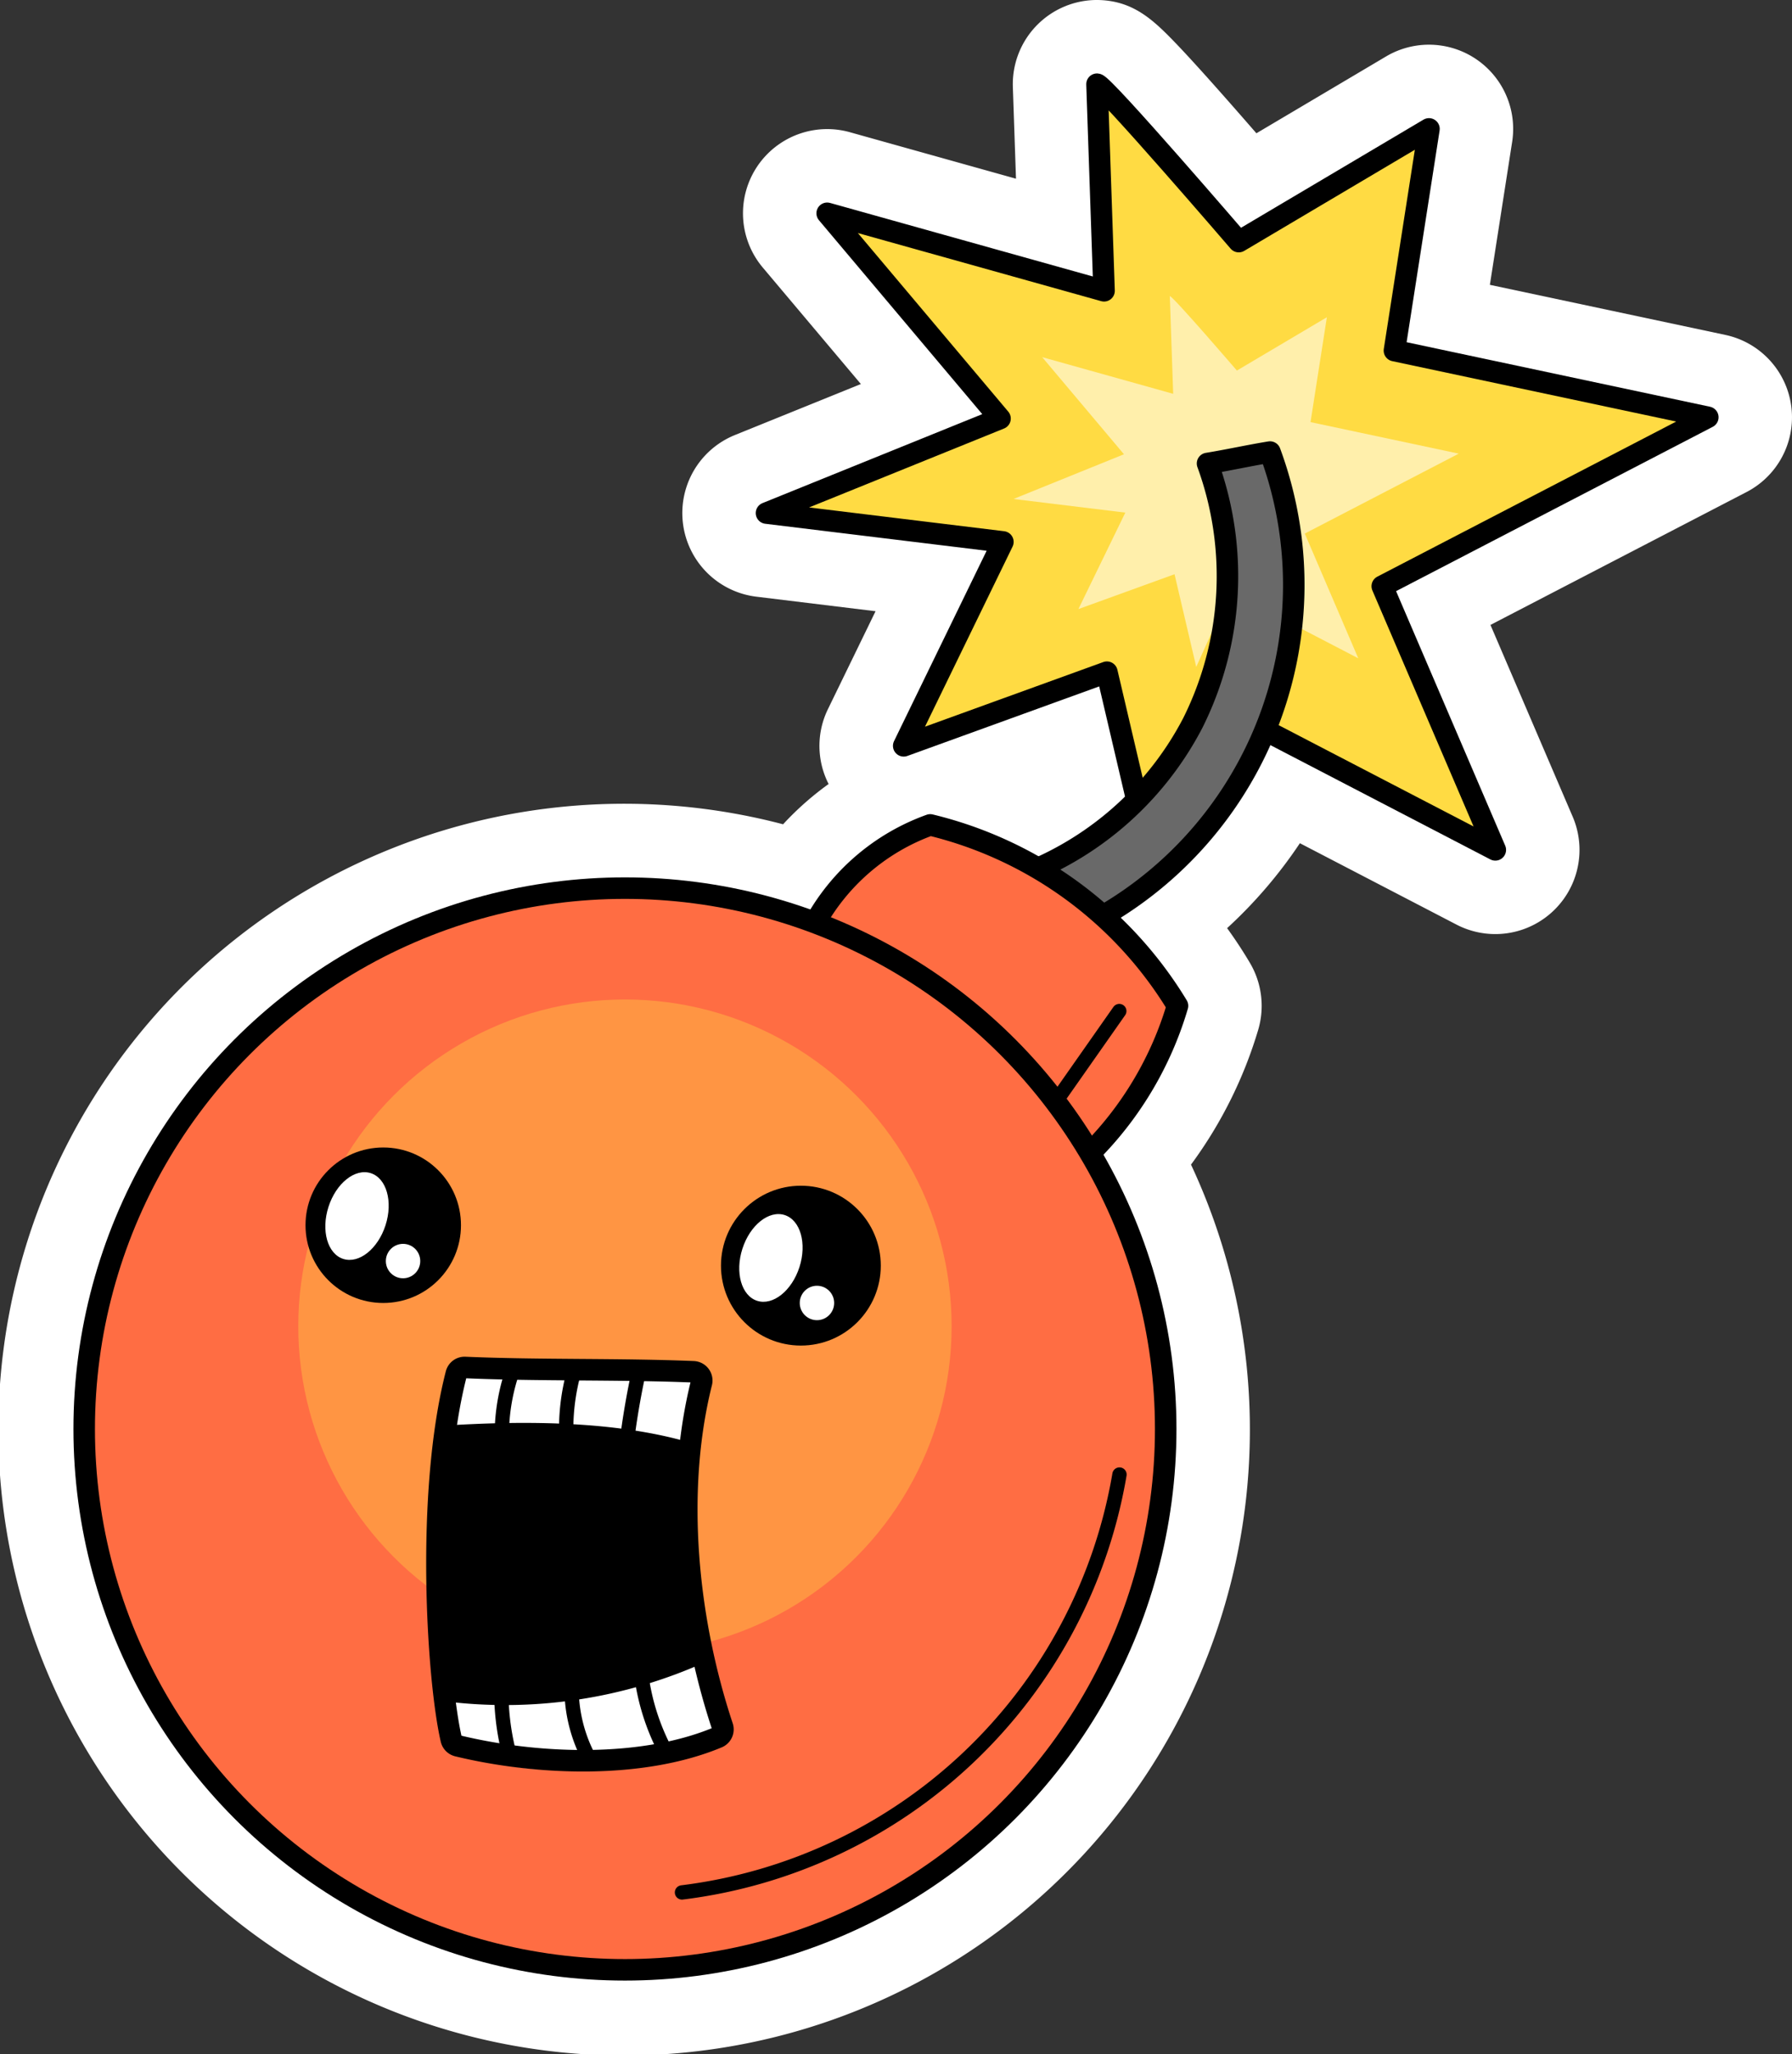
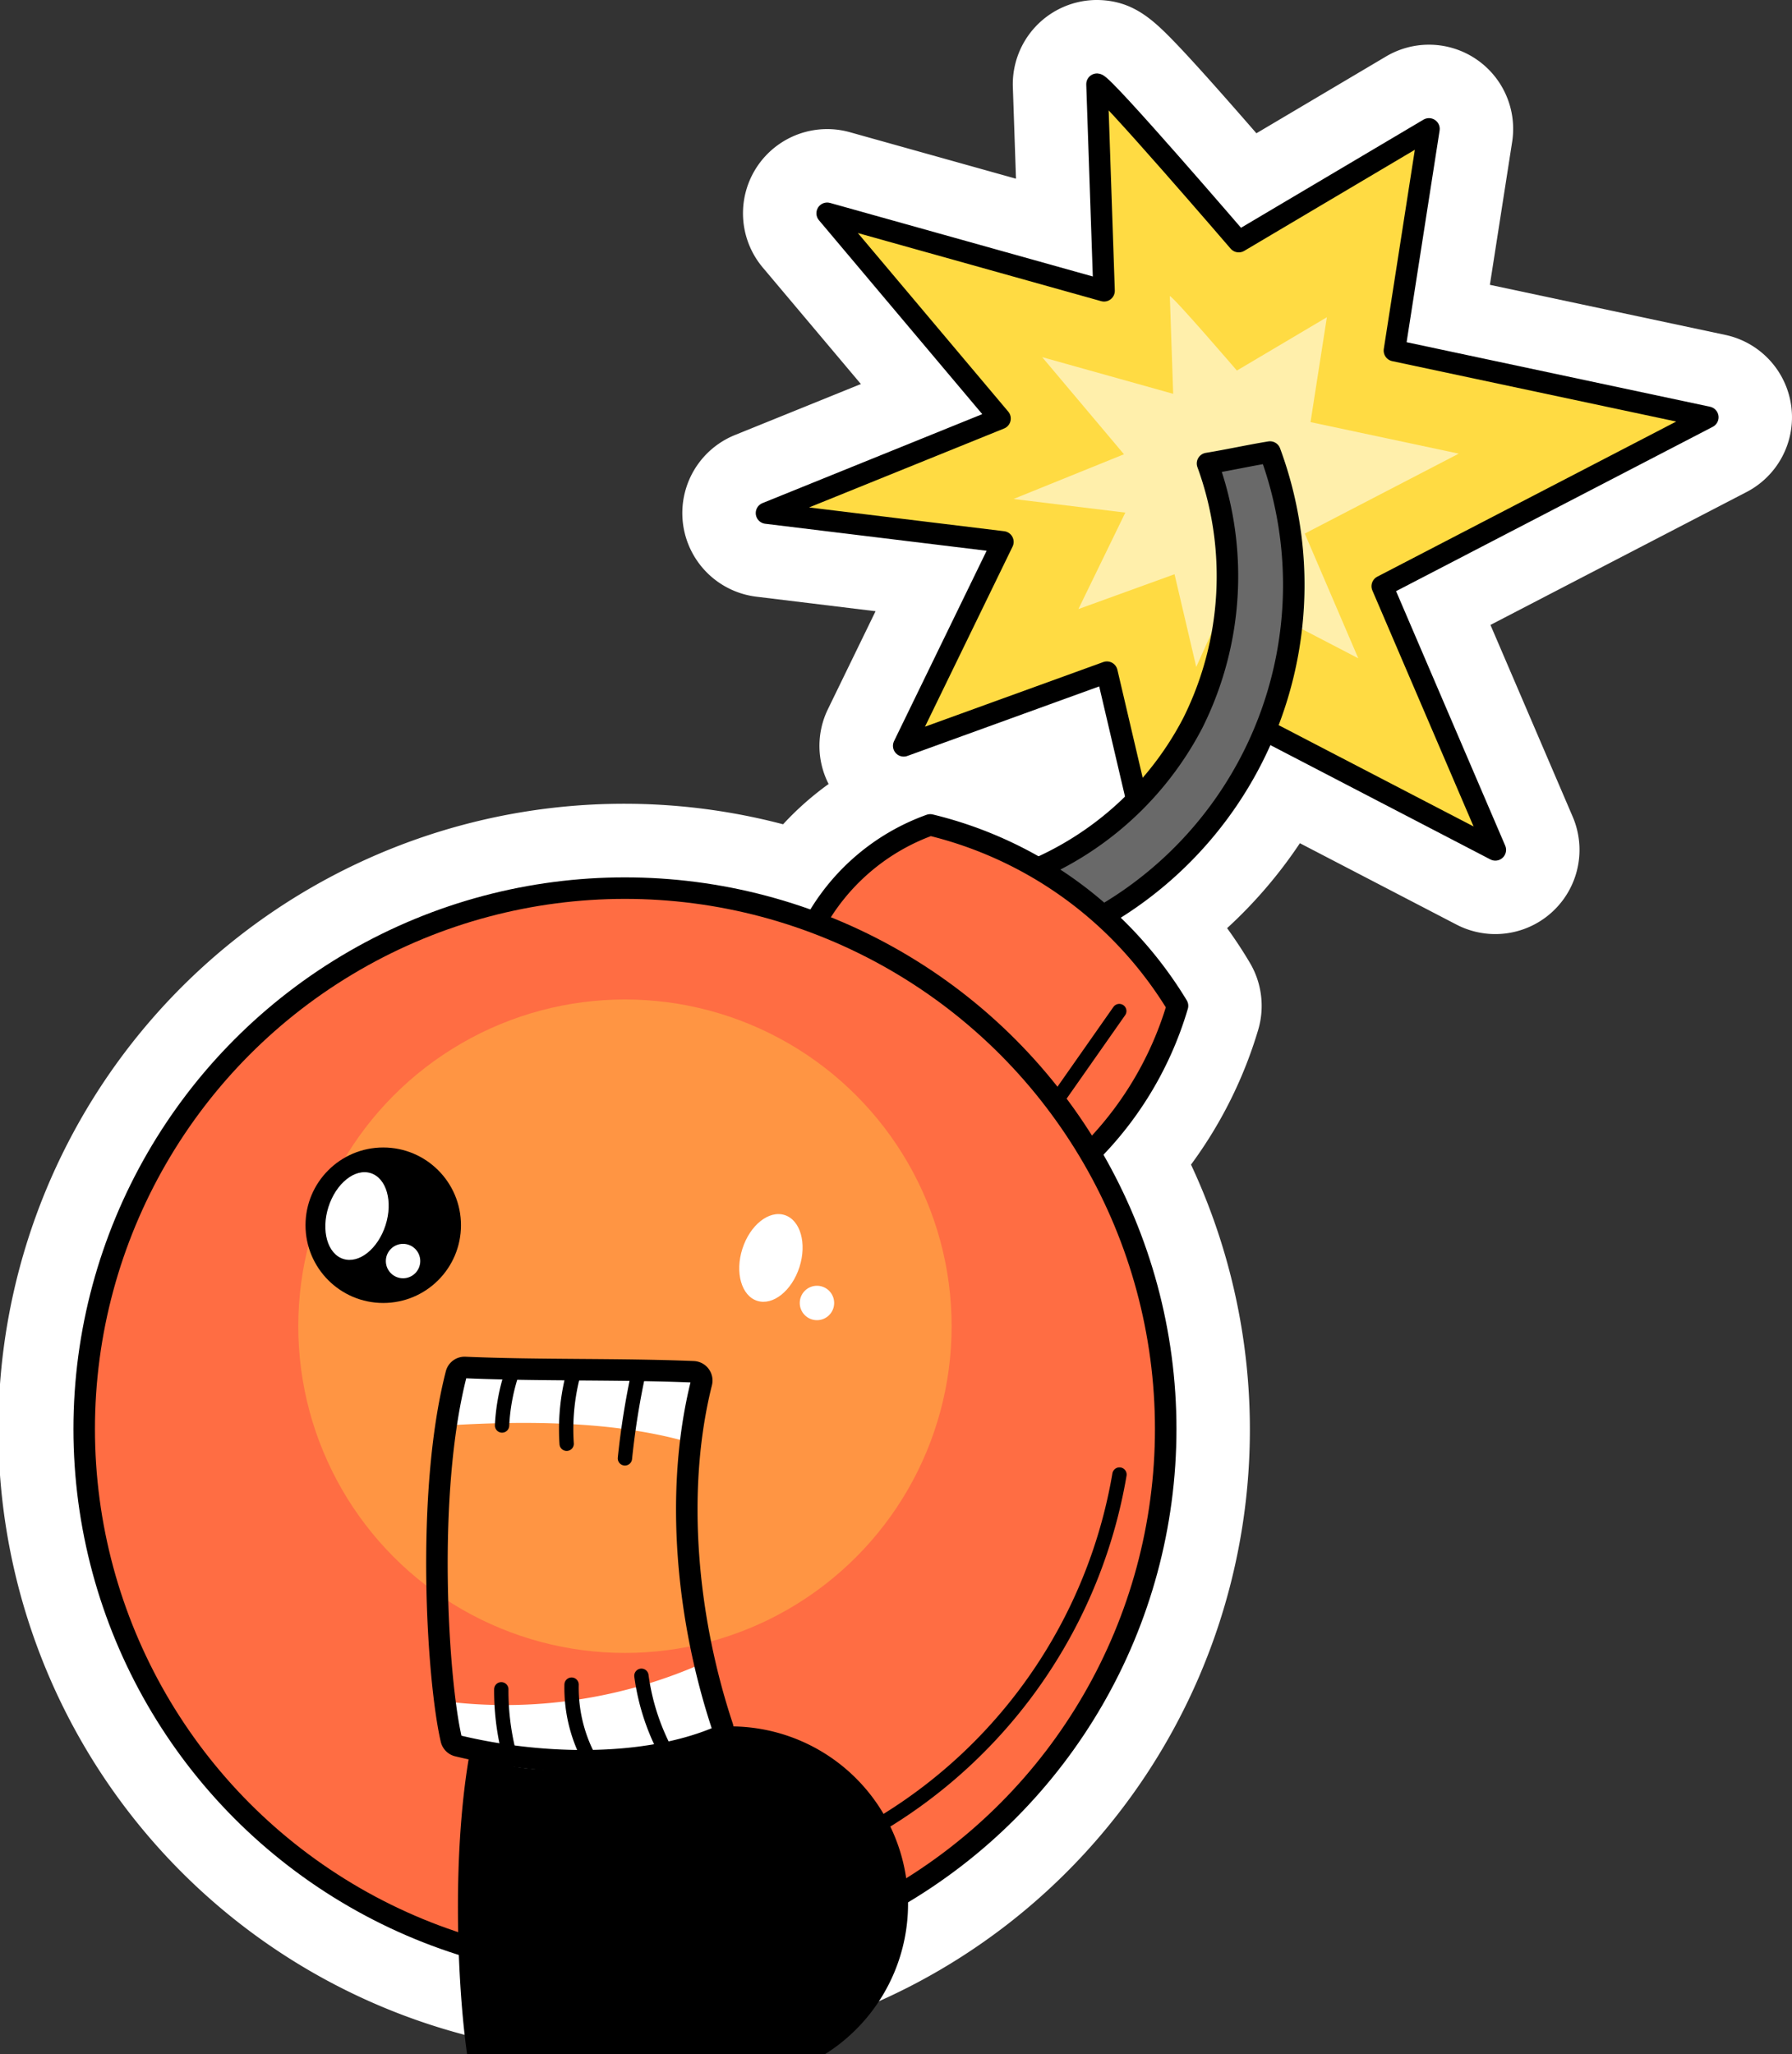
<svg xmlns="http://www.w3.org/2000/svg" viewBox="0 0 250 286.505">
  <rect x="0" y="0" width="250" height="286.505" fill="#333333" stroke="none" />
  <defs>
    <style>.cls-1{fill:#fff;}.cls-2{fill:#ffdb43;}.cls-2,.cls-4,.cls-5,.cls-7,.cls-8{stroke:#000;stroke-linecap:round;stroke-linejoin:round;}.cls-2,.cls-4,.cls-5,.cls-8{stroke-width:3px;}.cls-3{fill:#ffefab;}.cls-4{fill:#696969;}.cls-5{fill:#ff6d43;}.cls-6{fill:#ff9543;}.cls-7,.cls-8{fill:none;}.cls-7{stroke-width:2px;}</style>
  </defs>
  <title>cute-bomb</title>
  <g id="Layer_10">
    <path d="M112.186,288.252a82.186,82.186,0,1,1,23.792-160.845,36.643,36.643,0,0,1,12.684-10.328,6.745,6.745,0,0,1-3.65-9.253l9.701-19.939-23.594-2.875a6.746,6.746,0,0,1-1.715-12.948l23.962-9.7-18.127-21.519a6.744,6.744,0,0,1,6.986-10.838l29.746,8.325-.67-19.606a6.746,6.746,0,0,1,6.735-6.977q.326,0,.653.032c2.862.262,3.572.325,20.552,19.987L220.916,18.924a6.745,6.745,0,0,1,10.104,6.841l-3.837,24.617L264.658,58.353a6.746,6.746,0,0,1,1.707,12.584L226.506,91.617l13.303,31.018a6.746,6.746,0,0,1-6.2,9.404h0a6.776,6.776,0,0,1-3.11-.76l-25.975-13.498a60.095,60.095,0,0,1-15.233,17.739,58.095,58.095,0,0,1,5.787,8.09,6.762,6.762,0,0,1,.659,5.358,55.747,55.747,0,0,1-10.448,19.612,82.13,82.13,0,0,1-73.103,119.671ZM157.647,115.574a60.762,60.762,0,0,1,12.299,4.708,38.306,38.306,0,0,0,6.189-4.245l-1.547-6.603Z" class="cls-1" transform="translate(-25 -6.748)" />
    <path d="M178.035,16.748q.083,0,.166.008c.853.078,1.658.152,19.986,21.448L223.465,23.226a1.745,1.745,0,0,1,2.614,1.77L221.513,54.289l42.105,8.954a1.746,1.746,0,0,1,.441,3.257L220.08,89.318,235.214,124.605a1.745,1.745,0,0,1-2.409,2.237l-30.466-15.832c-.091.202-.172.408-.265.609A55.447,55.447,0,0,1,181.732,134.766a54.598,54.598,0,0,1,9.043,11.389,1.745,1.745,0,0,1,.17,1.387,50.186,50.186,0,0,1-11.723,20.341A77.157,77.157,0,1,1,137.947,133.318a31.733,31.733,0,0,1,16.245-13.154,1.746,1.746,0,0,1,.983-.053,56.192,56.192,0,0,1,14.705,5.811,43.58,43.58,0,0,0,11.796-8.156l-3.503-14.949-26.503,9.605a1.745,1.745,0,0,1-2.164-2.404l12.768-26.246-30.551-3.723a1.746,1.746,0,0,1-.444-3.35l30.349-12.285L139.062,37.623a1.744,1.744,0,0,1,1.806-2.805l36.332,10.168-.904-26.433a1.746,1.746,0,0,1,1.738-1.806m0-10A11.746,11.746,0,0,0,166.302,18.894l.437,12.781-23.176-6.486a11.746,11.746,0,0,0-12.151,18.875l13.689,16.251-17.574,7.114a11.746,11.746,0,0,0,2.989,22.547l16.633,2.027-6.636,13.64a11.687,11.687,0,0,0,.086,10.462,41.789,41.789,0,0,0-6.35,5.618,87.3,87.3,0,1,0,56.908,47.469,60.947,60.947,0,0,0,9.371-18.795,11.782,11.782,0,0,0-1.151-9.339q-1.468-2.481-3.184-4.847a65.06,65.06,0,0,0,10.153-11.848l21.847,11.352a11.746,11.746,0,0,0,16.21-15.054L232.932,93.915,268.664,75.377a11.746,11.746,0,0,0-2.965-21.914L232.851,46.477l3.108-19.94A11.745,11.745,0,0,0,218.365,14.624l-18.084,10.714c-5.404-6.212-9.102-10.334-11.449-12.763-2.928-3.031-5.502-5.382-9.691-5.775-.367-.035-.739-.052-1.107-.052Z" class="cls-1" transform="translate(-25 -6.748)" />
    <path d="M178.041,18.493c.982.09,19.776,21.957,19.776,21.957l26.538-15.723-4.821,30.925,43.721,9.298L217.837,88.515l15.773,36.778-37.818-19.652-9.963,22.198-6.405-27.333-28.349,10.274,13.838-28.446-32.98-4.019,32.579-13.187L140.397,36.498l38.629,10.811Z" class="cls-2" transform="translate(-25 -6.748)" />
    <path d="M188.202,48.048c.465.043,9.355,10.387,9.355,10.387l12.554-7.438-2.281,14.629,20.682,4.398L207.028,81.172l7.462,17.398-17.89-9.296-4.713,10.501-3.03-12.93-13.411,4.86,6.546-13.456-15.601-1.901,15.411-6.238L170.395,56.565l18.274,5.114Z" class="cls-3" transform="translate(-25 -6.748)" />
    <path d="M170.1,138.571a53.361,53.361,0,0,0,32.074-68.769c-2.979.486-5.733,1.108-8.712,1.594a45.829,45.829,0,0,1-2.054,36.193,44.808,44.808,0,0,1-27.865,22.52C165.58,133.23,166.698,137.048,170.1,138.571Z" class="cls-4" transform="translate(-25 -6.748)" />
    <path d="M138.433,135.969a29.938,29.938,0,0,1,16.341-14.159,55.612,55.612,0,0,1,34.498,25.234A48.371,48.371,0,0,1,175.377,169.199C159.756,163.354,147.907,149.697,138.433,135.969Z" class="cls-5" transform="translate(-25 -6.748)" />
    <circle cx="87.186" cy="199.319" r="75.44" class="cls-5" />
    <circle cx="87.186" cy="184.985" r="45.574" class="cls-6" />
    <path d="M172.994,159.404,181.15,147.775" class="cls-7" transform="translate(-25 -6.748)" />
    <path d="M120.145,270.712a70.669,70.669,0,0,0,61.031-58.287" class="cls-7" transform="translate(-25 -6.748)" />
    <circle cx="53.466" cy="170.9" r="10.844" />
-     <circle cx="111.731" cy="176.537" r="11.148" />
    <ellipse cx="132.55" cy="182.21" class="cls-1" rx="6.282" ry="4.18" transform="translate(-106.436 246.03) rotate(-72.217)" />
    <circle cx="113.973" cy="181.744" r="2.4" class="cls-1" />
    <ellipse cx="74.806" cy="176.365" class="cls-1" rx="6.282" ry="4.18" transform="translate(-140.979 186.986) rotate(-72.217)" />
    <circle cx="56.229" cy="175.899" r="2.4" class="cls-1" />
-     <path d="M125.791,247.579c-4.942-14.889-6.732-32.747-2.93-47.957a1.221,1.221,0,0,0-1.123-1.532c-10.421-.426-21.456-.152-31.856-.602a1.208,1.208,0,0,0-1.231.902c-4.308,16.781-2.604,42.777-.7,50.959a1.219,1.219,0,0,0,.901.918c11.111,2.691,25.735,3.229,36.274-1.182A1.21,1.21,0,0,0,125.791,247.579Z" transform="translate(-25 -6.748)" />
+     <path d="M125.791,247.579a1.221,1.221,0,0,0-1.123-1.532c-10.421-.426-21.456-.152-31.856-.602a1.208,1.208,0,0,0-1.231.902c-4.308,16.781-2.604,42.777-.7,50.959a1.219,1.219,0,0,0,.901.918c11.111,2.691,25.735,3.229,36.274-1.182A1.21,1.21,0,0,0,125.791,247.579Z" transform="translate(-25 -6.748)" />
    <path d="M87.228,205.581c9.637-.582,23.357-.876,34.57,2.548a34.111,34.111,0,0,1,1.694-9.658c-1.337-1.567-3.765-1.51-5.824-1.547l-24.682-.45a7.862,7.862,0,0,0-3.226.393,5.287,5.287,0,0,0-2.728,3.16C86.546,201.374,87.331,204.153,87.228,205.581Z" class="cls-1" transform="translate(-25 -6.748)" />
    <path d="M86.632,243.999a68.052,68.052,0,0,0,37.141-5.584c.449,1.858,1.797,3.828,2.395,5.644s.598,4.065-.807,5.362a6.599,6.599,0,0,1-3.559,1.308c-9.964,1.571-18.963,4.518-28.622,1.615-1.349-.406-4.749-.9-5.673-1.964S85.696,245.052,86.632,243.999Z" class="cls-1" transform="translate(-25 -6.748)" />
    <path d="M96.603,197.691a27.589,27.589,0,0,0-1.562,7.89" class="cls-7" transform="translate(-25 -6.748)" />
    <path d="M105.236,197.526a30.051,30.051,0,0,0-1.182,10.603" class="cls-7" transform="translate(-25 -6.748)" />
    <path d="M114.115,198.089a109.645,109.645,0,0,0-1.933,12.077" class="cls-7" transform="translate(-25 -6.748)" />
    <path d="M107.585,252.717a20.895,20.895,0,0,1-2.844-10.989" class="cls-7" transform="translate(-25 -6.748)" />
    <path d="M117.631,250.591a31.512,31.512,0,0,1-3.148-10.1" class="cls-7" transform="translate(-25 -6.748)" />
    <path d="M95.919,250.895a35.365,35.365,0,0,1-.985-8.515" class="cls-7" transform="translate(-25 -6.748)" />
    <path d="M125.791,247.579c-4.942-14.889-6.732-32.747-2.93-47.957a1.221,1.221,0,0,0-1.123-1.532c-10.421-.426-21.456-.152-31.856-.602a1.208,1.208,0,0,0-1.231.902c-4.308,16.781-2.604,42.777-.7,50.959a1.219,1.219,0,0,0,.901.918c11.111,2.691,25.735,3.229,36.274-1.182A1.21,1.21,0,0,0,125.791,247.579Z" class="cls-8" transform="translate(-25 -6.748)" />
  </g>
</svg>